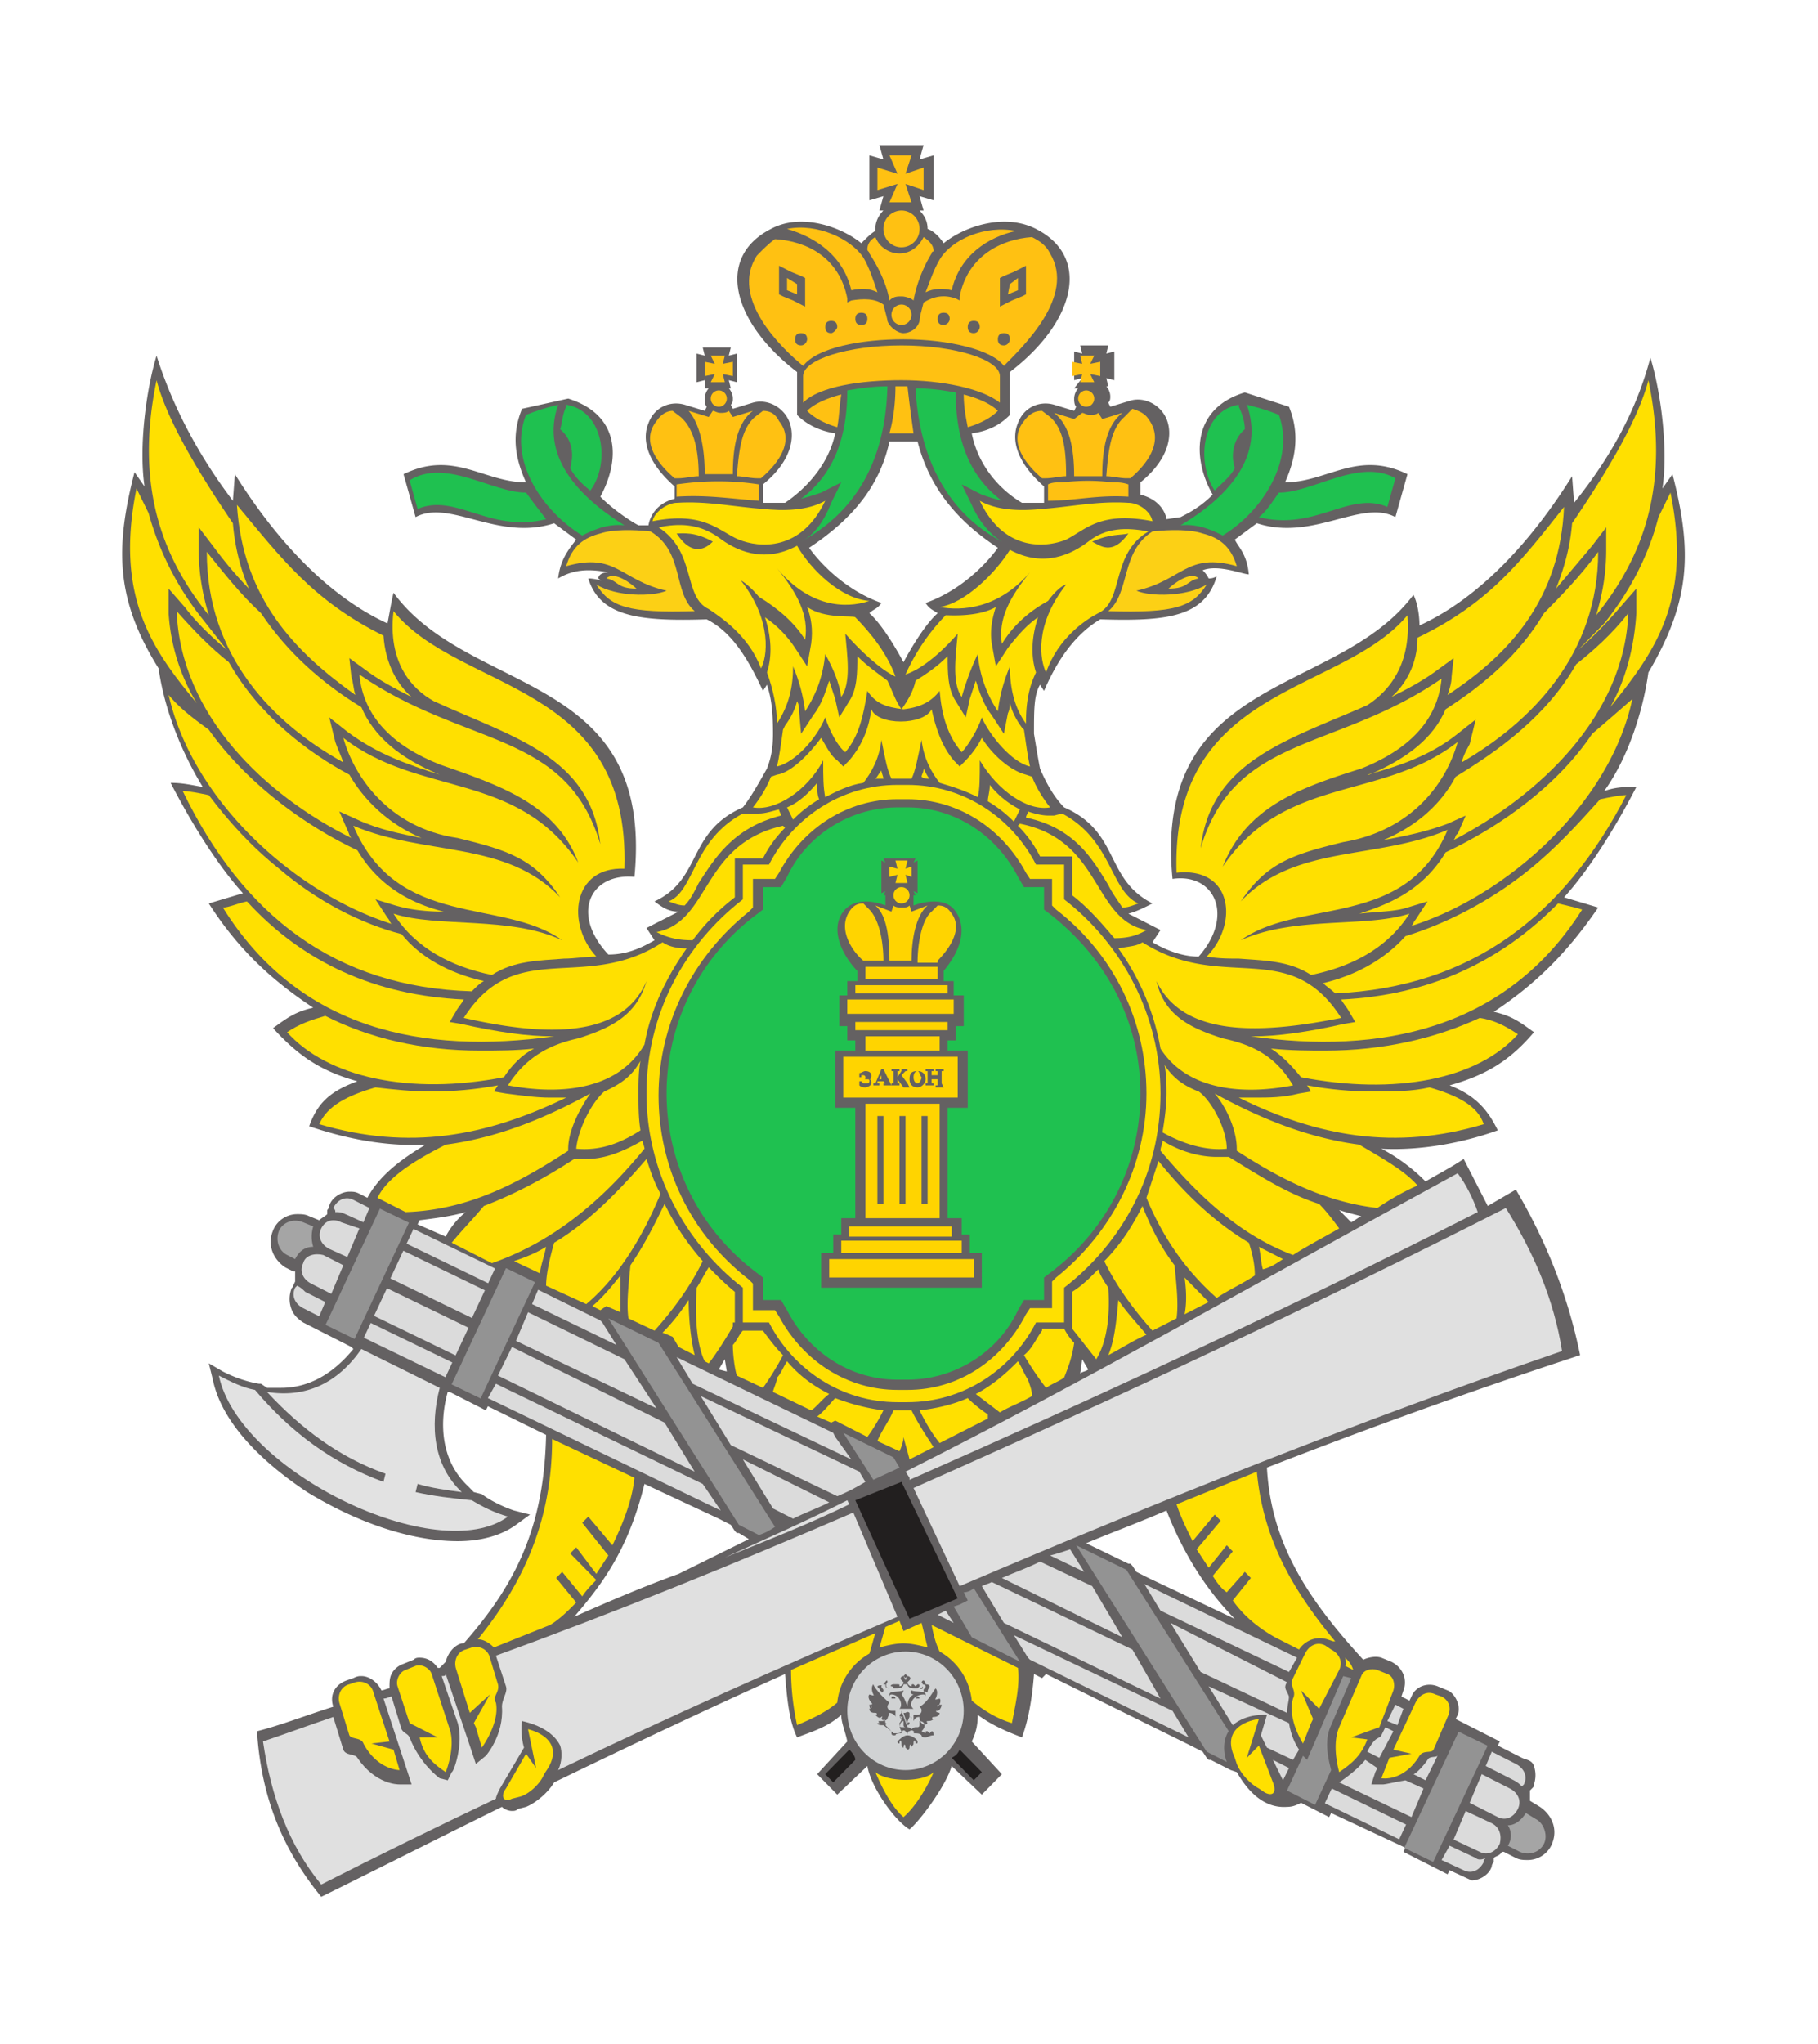
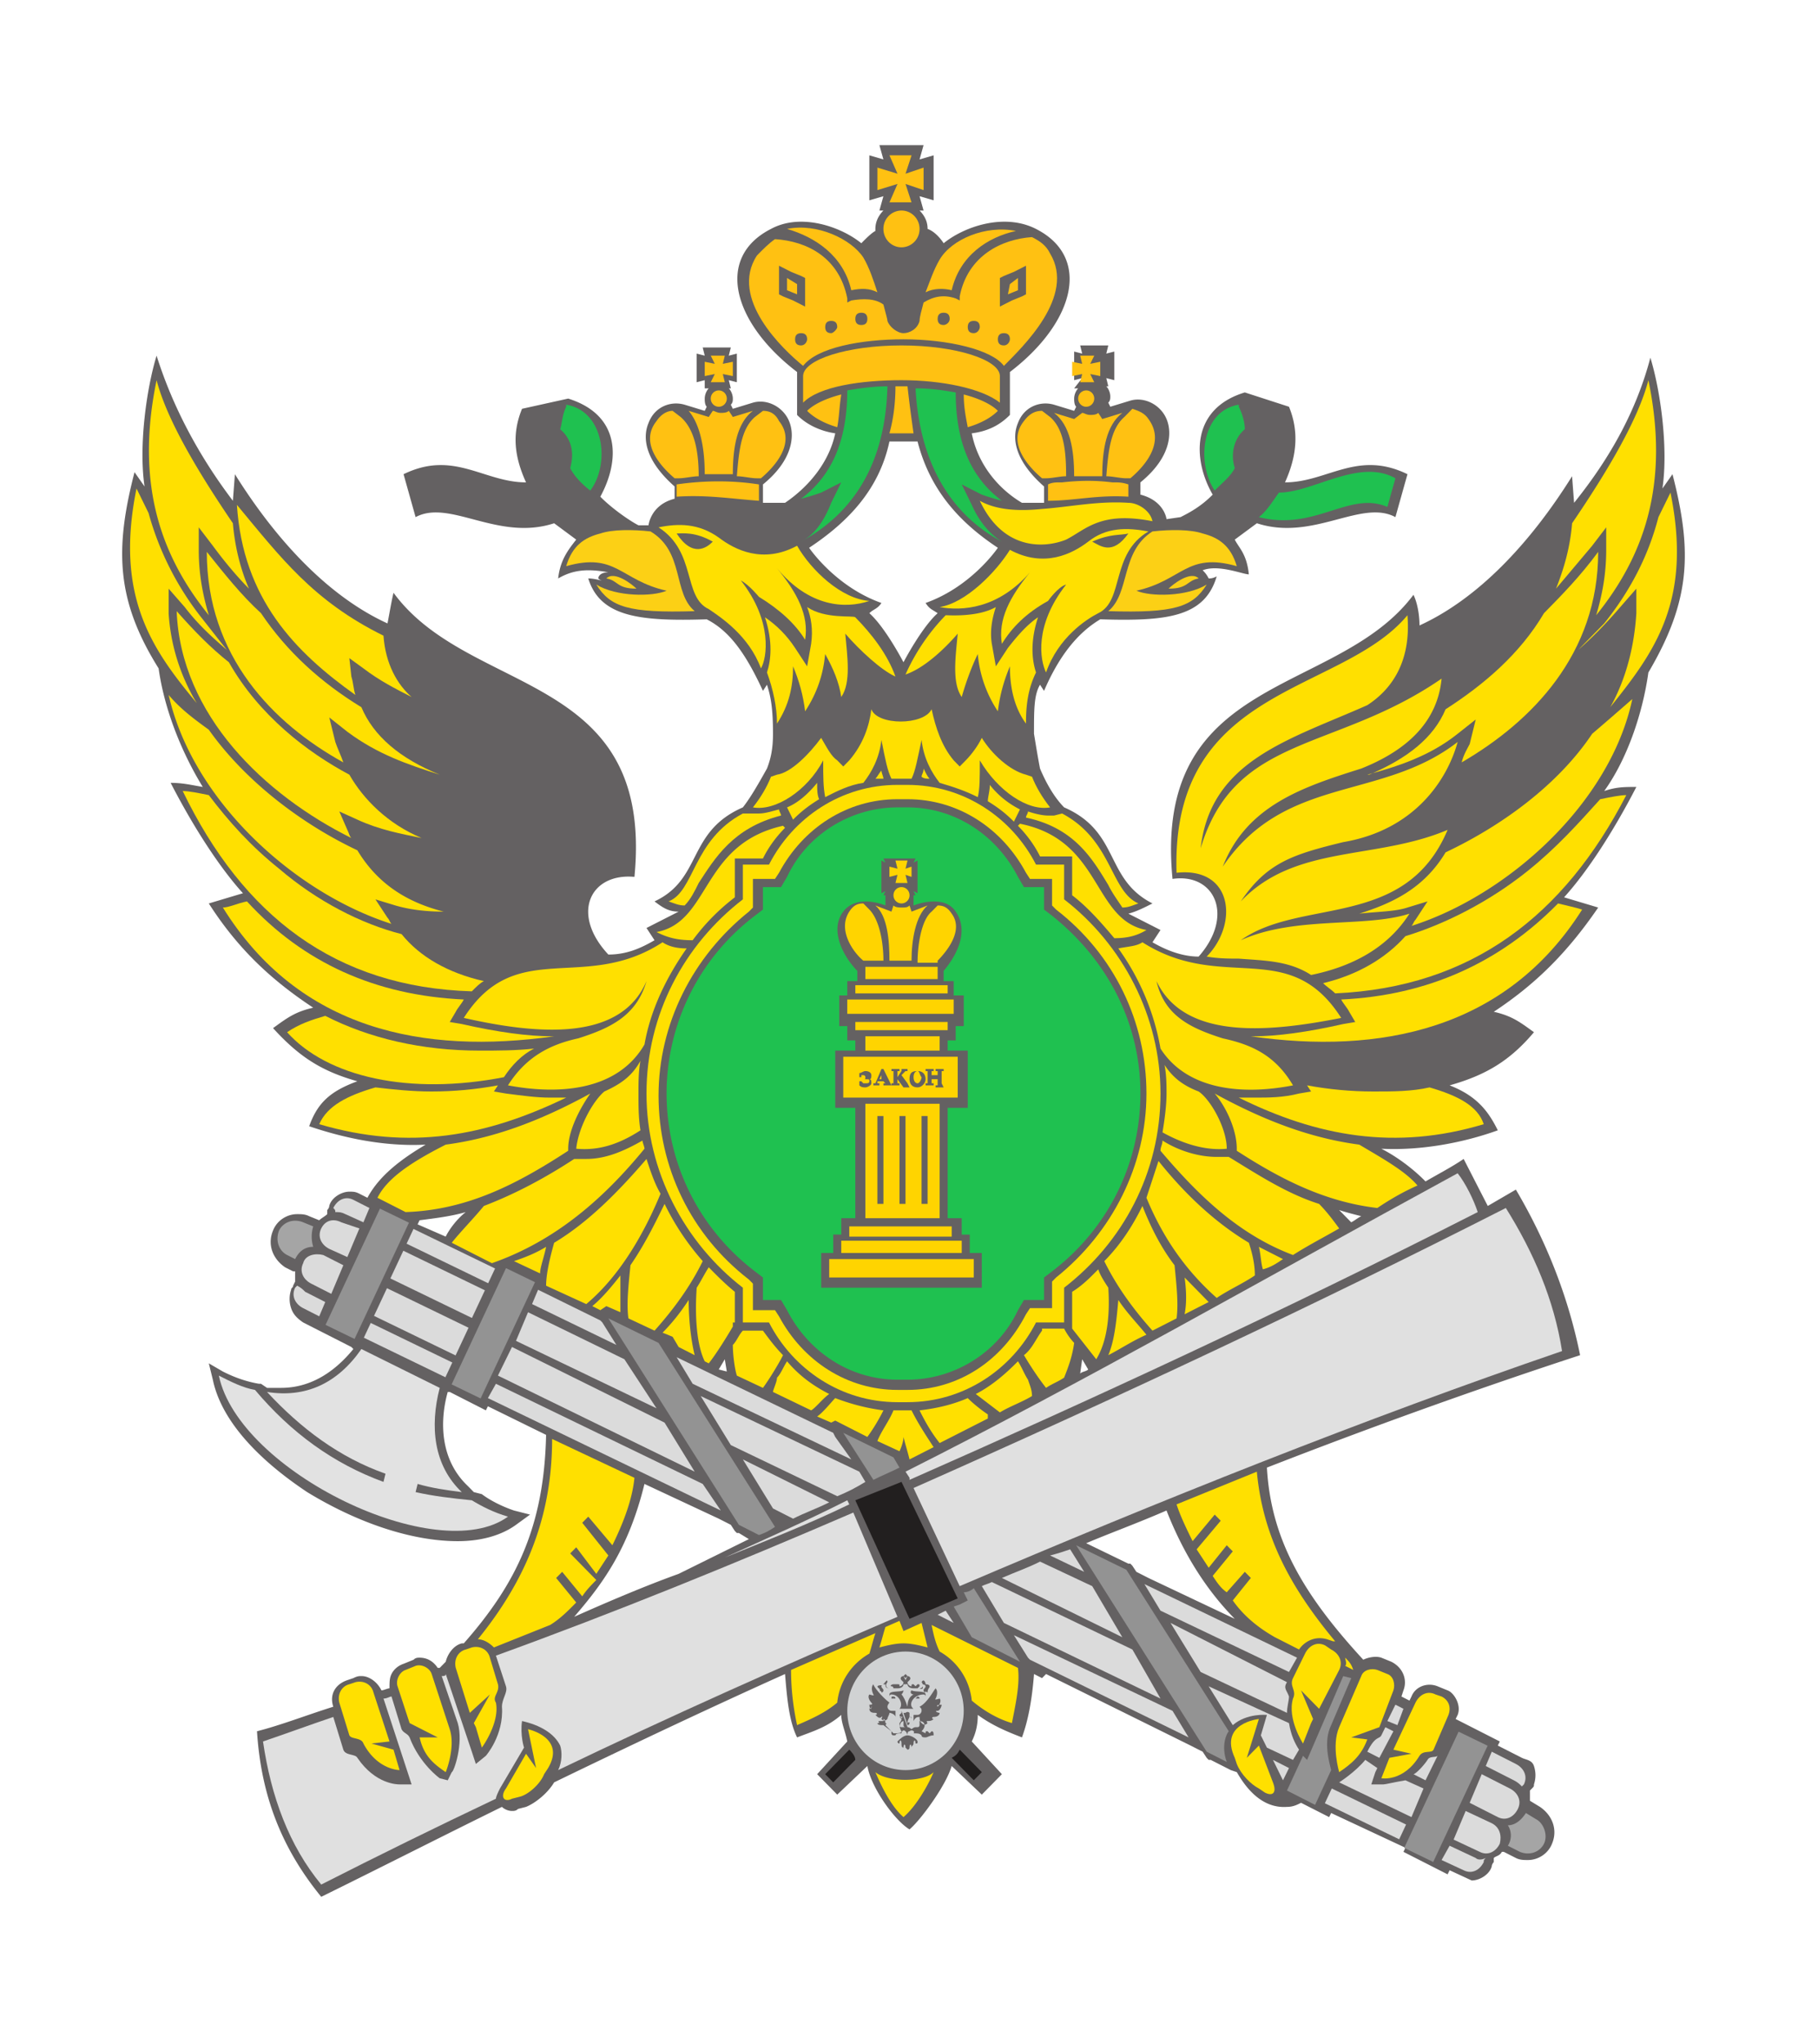
<svg xmlns="http://www.w3.org/2000/svg" width="89" height="100" fill="none">
  <path opacity=".7" d="M81.876 23.2l-.492.7c.295-2-.098-4.8-.59-6.4-.687 2.6-1.965 4.9-3.735 7.1l-.098-1.3c-2.064 3.3-4.62 6-7.47 7.3 0-.5-.098-1.1-.295-1.5-3.735 5-12.777 3.8-11.795 13.9 2.064-.3 3.047 1.8 1.278 3.8-.786 0-1.572-.3-2.26-.7l.393-.6-1.573-.8c.393-.1.786-.3 1.18-.5-2.36-1.2-1.573-3.5-4.325-4.7-.492-.5-.885-1.2-1.18-1.9-.098-.5-.197-1.1-.295-1.7 0-1.2 0-1.9.295-2.4l.197.3c.688-1.6 1.573-2.8 2.752-3.5 3.244.1 5.111-.1 5.7-2.1-.196.1-.294.1-.393.1-.098-.2-.196-.3-.294-.4.786-.3 1.966.2 2.26.2-.098-1-.49-1.3-.688-1.7l1.082-.8c2.752.9 5.11-1.2 6.782-.3l.59-2.1c-2.458-1.2-3.932.4-5.996.4.59-1.3.688-2.5.196-3.7l-2.162-.7c-2.654.8-2.556 3.3-1.573 5-.59.6-1.18.9-1.573 1.1l-.687.1s-.099-.9-1.278-1.2v-.6c1.474-1.2 1.572-2.4 1.278-3.1-.295-.7-1.082-1.1-1.77-.9l-.983.3-.098-.2c.098-.1.098-.2.098-.3 0-.2-.098-.4-.196-.5h.098l-.098-.4.393.1v-1.4l-.393.1.098-.4H52.88l.098.4-.393-.1v1.4l.393-.1-.393.5h.197c-.098.1-.197.3-.197.5 0 .1 0 .3.099.4l-.099.2-.983-.3c-.688-.2-1.474.1-1.77.9-.294.7-.196 1.8 1.279 3.1v.8H50.03c-1.18-.7-2.163-1.9-2.458-3.4.787-.1 1.376-.4 1.868-.9v-2.1c3.145-2.4 4.03-5.6 1.277-7-1.572-.8-3.538-.1-4.52.7-.197-.3-.492-.6-.787-.7 0-.3-.098-.6-.393-.9h.196l-.196-.7.688.2V7.6l-.688.2.196-.7h-2.162l.196.7-.688-.2v2.2l.688-.2-.196.7h.196c-.196.2-.393.5-.393.9v.1c-.196.1-.491.4-.688.6-.982-.8-2.949-1.5-4.423-.7-2.752 1.4-1.867 4.6 1.278 7v2.1c.491.5 1.18.8 1.868.9-.295 1.4-1.278 2.6-2.458 3.4h-1.08v-.9c1.473-1.2 1.572-2.4 1.277-3.1-.295-.7-1.081-1.1-1.77-.9l-.982.3-.099-.2c.099-.1.099-.2.099-.3 0-.2-.099-.4-.197-.5h.098l-.098-.4.393.1v-1.4l-.393.1.098-.4h-1.376l.099.4-.394-.1v1.4l.394-.1v.4h.196c-.098.1-.196.3-.196.5 0 .1 0 .3.098.4l-.098.2-.983-.3c-.688-.2-1.475.1-1.77.9-.294.7-.196 1.8 1.278 3.1v.6c-1.18.3-1.277 1.3-1.277 1.3h-.492c-.393-.2-1.278-.8-1.867-1.4.983-1.8.983-4-1.573-4.8l-2.26.5c-.492 1.2-.394 2.3.196 3.6-2.064 0-3.539-1.6-5.996-.4l.59 2.1c1.67-.9 4.03 1.2 6.782.3l1.081.8c-.393.5-.786 1-.884 1.9.688-.4 1.376-.5 2.457-.3-.393 0-.492.2-.492.3.099.1.197.1.197.1-.098 0-.393-.1-.688-.1.59 1.9 2.555 2.1 5.799 2 1.18.6 1.966 1.8 2.752 3.5l.197-.3c.196.6.295 1.2.295 2.4 0 .7-.099 1.2-.295 1.7-.393.7-.787 1.4-1.18 1.9-2.752 1.2-1.966 3.5-4.325 4.6.394.3.688.5 1.18.5l-1.573.8.393.6c-.688.4-1.376.7-2.26.7-1.868-2-.885-4 1.277-3.8.983-10.1-8.06-8.8-11.794-13.9-.099.4-.197 1-.295 1.5-2.85-1.3-5.406-4-7.47-7.3l-.099 1.3c-1.67-2.2-2.948-4.6-3.735-7.1-.491 1.6-.884 4.4-.59 6.4l-.49-.7c-.984 3.8-.885 6.3 1.179 9.6.295 2.1 1.18 4.2 2.162 5.8-.59-.1-.983-.2-1.573-.2 1.082 2.1 2.36 4.1 3.539 5.4l-1.671.5c1.474 2.3 3.145 3.8 5.111 5.1-.885.2-1.278.5-1.966 1 1.278 1.4 2.36 2.1 4.128 2.6-1.376.5-1.965 1.1-2.359 2.2 1.77.6 3.736 1 5.701.9-1.18.7-2.26 1.5-2.85 2.6l-.393-.2c-.197-.1-.295-.1-.492-.1-.393 0-.884.3-.983.7 0 .1-.098.2-.098.2v.2c-.098.1-.295.2-.393.3l-.492-.2c-.196-.1-.393-.1-.59-.1-.49 0-.982.3-1.179.8-.295.7 0 1.4.59 1.8l.393.2h.098v.5l-.098.2c0 .1-.098.1-.098.2a1.4 1.4 0 000 .9c.098.3.295.5.59.7l.786.4-.197-.1.394.2 1.376.7.098.1c-.983 1.2-2.163 1.9-3.539 1.9h-.688l-.295-.2h-.098c-.59-.1-1.18-.3-1.77-.6l-.687-.4.197.8c.393 1.9 2.064 3.8 4.62 5.5 2.456 1.5 5.11 2.4 7.37 2.4 1.18 0 2.163-.3 2.851-.8l.688-.5-.786-.2c-.59-.2-1.18-.5-1.573-.8l-.393-.1-.295-.3c-1.376-1.3-1.376-3.2-.982-4.6h.098l1.376.7.393.2.098-.2 2.85 1.4c-.098 4.5-1.474 7.3-4.03 10.2h-.098c-.393.1-.688.5-.786.9l-.295.3h-.098c-.197-.3-.491-.5-.885-.5-.098 0-.196 0-.294.1l-.492.2c-.295.1-.491.3-.59.5-.098.2-.098.4-.098.7-.098 0-.295.1-.393.1-.197-.4-.59-.7-.983-.7-.098 0-.197 0-.393.1l-.295.1c-.59.2-.885.7-.688 1.3-1.278.4-2.556.9-3.735 1.2.196 3.1 1.18 5.7 3.145 8.1 3.047-1.5 5.996-3 8.846-4.4.099.1.295.2.492.2.098 0 .196 0 .295-.1l.393-.1c.491-.2 1.081-.7 1.376-1.2 4.128-2 7.961-3.8 11.303-5.3.099 1.2.197 2.3.59 3.1.786-.3 1.474-.5 2.163-1.1 0 .4.196.8.294 1.3l-1.474 1.6.983 1 1.474-1.4c.197 1.1 1.376 2.7 2.064 3.1.492-.4 1.77-2.1 2.064-3.1l1.475 1.4.983-1-1.475-1.6c.197-.4.295-.8.295-1.3.688.5 1.376.8 2.163 1.1.294-.8.49-1.8.59-3.1l.392.2.197-.2 7.077 3.5.59.3.196.3.098.1h.099l.983.5.295.1c.295.5 1.08 1.8 2.457 1.7.295 0 .492-.1.688-.2l.983.5.393.2.098-.2 3.637 1.7-.098.2.393.2 1.376.7.393.2.099-.2 1.08.5c-.294 0-.098 0 0 0 .394 0 .885-.3.984-.7 0-.1.098-.2.098-.2v-.2c.098-.1.295-.1.393-.3h.098l.59.3c.197.1.393.1.59.1.491 0 .983-.3 1.18-.8.294-.7 0-1.4-.59-1.8l-.492-.3v-.5l.099-.1c.098-.1.098-.1.098-.2.098-.3.098-.6 0-.9-.098-.3-.393-.3-.59-.4l-1.18-.6.099-.2-.393-.2-1.376-.7-.394-.2.099-.2c.196-.5-.197-1.1-.492-1.2l-.491-.2c-.492-.2-1.082 0-1.278.5l-.098.2-.393-.2.098-.3c.196-.5 0-1.1-.59-1.4l-.491-.2c-.295-.1-.688 0-.885.1-2.949-3.2-4.522-5.9-4.718-9.4 4.62-1.8 9.83-3.7 15.333-5.5-.59-2.9-1.67-5.6-3.145-8.1l-1.376.8-1.18-2.3c-.59.4-1.179.7-1.867 1.1-.59-.6-1.376-1.2-2.162-1.6 1.965.1 4.03-.3 5.7-.9-.491-1-1.08-1.7-2.358-2.2 1.769-.5 2.948-1.2 4.128-2.6-.688-.5-1.082-.8-1.966-1 1.966-1.3 3.538-2.8 5.111-5.1l-1.67-.5c1.178-1.3 2.456-3.3 3.538-5.4-.59 0-.983 0-1.573.2 1.081-1.5 1.867-3.7 2.162-5.8 2.064-3.5 2.163-5.9 1.18-9.7zM53.273 67c-.098.1-.295.1-.393.2l.098-.7.295.5zm-9.73-45.4h1.376c.59 2.3 1.965 3.9 3.931 5.2 0 0-1.278 1.9-3.538 2.7.196.3.295.3.59.5-.787.7-1.672 2.4-1.672 2.4v.1-.1s-.884-1.7-1.67-2.4c.196-.2.393-.2.59-.5-2.261-.8-3.54-2.7-3.54-2.7 1.967-1.3 3.44-2.9 3.932-5.2zM35.58 67.1l-.393-.1.295-.5.098.6zm-15.039-7.4c.787-.1 1.573-.2 2.261-.4-.393.3-.786.8-.983 1.2l-1.376-.6.098-.2zm7.569 19.4c1.376-1.6 2.654-3.3 3.44-6.5l3.637 1.7.59.3.196.3.098.1h.099l.491.3-3.44 1.7c-1.671.6-3.539 1.4-5.111 2.1zm32.337.1l-4.226-2-.59-.3-.197-.3-.098-.1h-.098l-2.064-1c1.18-.5 2.556-1 3.932-1.6.786 2 1.867 3.8 3.341 5.3zm5.701-19.4l-.59-.6c.295.1.688.2 1.082.3-.197.1-.295.2-.492.3z" fill="#231F20" />
  <path d="M31.846 26c-.884-.1-1.867-.1-2.457.1-.786.2-1.376.6-1.671 1.6 2.457-.7 2.654.7 4.915 1.2-.689.3-2.458.3-3.44-.3.687 1.1 1.572 1.4 4.816 1.3-1.082-.9-.492-2.9-2.163-3.9z" fill="#FCD015" />
  <path d="M29.684 28.3c.59.1.491.5 1.474.5-.196-.2-1.081-.9-1.474-.5zM56.419 26c.885-.1 1.868-.1 2.457.1.786.2 1.376.6 1.671 1.6-2.457-.7-2.654.7-4.914 1.2.688.3 2.457.3 3.44-.3-.688 1.1-1.573 1.4-4.816 1.3 1.08-.9.59-2.9 2.162-3.9z" fill="#FCD015" />
  <path d="M58.68 28.3c-.59.1-.492.5-1.474.5.196-.2 1.08-.9 1.474-.5z" fill="#FCD015" />
  <path d="M44.133 72.5l2.752 5.7-2.36 1-2.653-5.8 2.26-.9zm-2.556 13.1l-1.18 1.2.393.4 1.081-1.1c0-.2-.196-.4-.294-.5zm5.406 0c-.098.2-.197.3-.393.4l1.081 1.1.393-.4-1.08-1.1z" fill="#221F1F" />
  <path d="M33.124 23.7v.6c1.474-.1 2.654.1 4.03.2v-.8c-1.278-.2-2.654-.2-4.03 0zm.196-3.3l-.393-.3c-.295 0-.59.2-.786.5-.885 1.1.295 2.3.885 2.8h.196c.295 0 .688-.1.983-.1 0-1.2-.197-2.3-.885-2.9zm4.03-.3l-.393.3c-.688.6-.786 1.7-.885 2.9.295 0 .688.1.983.1h.197c.59-.5 1.77-1.7.885-2.8-.197-.4-.492-.5-.787-.5zm-2.162-.2c.217 0 .393-.18.393-.4 0-.221-.176-.4-.393-.4a.397.397 0 00-.393.4c0 .22.176.4.393.4z" fill="#FFC112" />
  <path d="M34.5 23.2h1.376c0-1.3.196-2.5.983-3.1l-.983.3-.197-.3c-.098.1-.295.1-.393.1-.197 0-.295-.1-.393-.1l-.197.3-.983-.3c.59.7.787 1.9.787 3.1zm.295-4.5h.688l-.098-.4.491.1v-.7l-.491.1.098-.4h-.688l.197.4-.492-.1v.7l.492-.1-.197.4zm19.756 4.9h-.098c-.787-.1-1.573-.1-2.457 0h-.099c-.196 0-.393 0-.59.1v.8c1.278 0 2.458-.3 3.932-.2v-.6c-.295-.1-.491-.1-.688-.1zm1.671-3.1c-.197-.3-.492-.4-.786-.5l-.393.4c-.688.6-.787 1.7-.885 2.9.295 0 .688.1.983.1h.196c.59-.5 1.77-1.7.885-2.9zm-4.816-.1l-.393-.3c-.295 0-.59.1-.885.5-.885 1.1.295 2.3.885 2.8h.196c.295 0 .688-.1.983-.1 0-1.2-.098-2.3-.786-2.9zm1.769-.5c.217 0 .393-.18.393-.4 0-.221-.176-.4-.393-.4a.396.396 0 00-.393.4c0 .22.176.4.393.4z" fill="#FFC112" />
  <path d="M52.585 20.5l-.983-.3c.787.6.983 1.8.983 3.1h1.376c0-1.3.197-2.5.983-3.1l-.983.3-.196-.3c-.099.1-.295.1-.394.1-.196 0-.294-.1-.393-.1l-.393.3zm.295-1.8h.688l-.196-.4.491.1v-.7l-.491.1.197-.4h-.689l.098.4-.49-.1v.7l.49-.1-.098.4zm-14.35-5.1v.6l.491.2v-.5l-.491-.3zm5.602 3.3c-2.654 0-4.816.7-4.816 1.5v1.3c.786-.8 2.85-1.1 4.816-1.1 1.966 0 3.932.4 4.817 1.1v-1.3c0-.8-2.163-1.5-4.817-1.5zm2.458-2.7c.393-1.7 1.769-2.6 3.145-2.9-1.474-.3-3.145.4-3.735 1.4-.295.5-.491 1.1-.688 1.6.393-.2.885-.2 1.278-.1zm-4.915 0c.492-.1.885-.1 1.278.1-.197-.6-.393-1.2-.688-1.7-.59-.9-2.26-1.7-3.735-1.4 1.376.4 2.752 1.3 3.145 3z" fill="#FFC112" />
  <path d="M39.513 20.1c.295.3.786.6 1.474.8.098-.5.098-1 .197-1.6-.787.2-1.376.5-1.671.8zm4.914-1.2h-.59c0 .8-.098 1.6-.295 2.3h1.18c-.098-.7-.197-1.4-.295-2.3zm2.753.4c0 .6.098 1.1.196 1.6.688-.2 1.18-.5 1.474-.8-.295-.3-.885-.6-1.67-.8zm-3.048-7.2a.892.892 0 00.885-.9c0-.496-.396-.9-.885-.9a.892.892 0 00-.884.9c0 .498.396.9.884.9zm-.589-2.2h1.08L44.33 9l.884.3V8.2l-.884.3.295-.9h-1.081l.393.9-.983-.3v1.1l.983-.3-.393.9zm5.799 4.5l.491-.2v-.6l-.393.3-.098.5z" fill="#FFC112" />
  <path d="M51.406 12.4c-.197-.4-.491-.6-.885-.8-1.474.1-3.145.9-3.538 2.9v.2l-.197-.1c-.59-.2-1.08-.1-1.572.2-.099.4-.197.7-.197.9-.098.4-.492.6-.786.6-.295 0-.688-.3-.787-.6 0-.1-.098-.4-.196-.8-.393-.3-.983-.3-1.573-.2l-.196.1v-.2c-.393-2-1.966-2.8-3.539-2.9-.295.2-.59.5-.884.8-1.376 2.1 1.277 4.6 2.26 5.4.688-.9 2.85-1.3 4.915-1.3 2.162 0 4.325.5 4.914 1.3.885-.9 3.539-3.4 2.26-5.5zm-13.073 2.1l-.196-.1V13l.59.3.49.2.198.1V15l-.59-.3-.492-.2zm.885 2.4c-.197 0-.295-.1-.295-.3 0-.2.098-.3.295-.3.197 0 .295.1.295.3 0 .1-.098.3-.295.3zm1.474-.6c-.196 0-.294-.1-.294-.3 0-.2.098-.3.294-.3.197 0 .295.1.295.3 0 .1-.197.3-.294.3zm1.475-.4c-.197 0-.295-.1-.295-.3 0-.2.098-.3.295-.3.196 0 .295.1.295.3 0 .2-.099.3-.295.3zm4.03 0c-.197 0-.295-.1-.295-.3 0-.2.098-.3.295-.3.196 0 .295.1.295.3 0 .2-.197.3-.295.3zm1.474.4c-.197 0-.295-.1-.295-.3 0-.2.098-.3.295-.3.197 0 .295.1.295.3 0 .1-.099.3-.295.3zm1.474.6c-.196 0-.295-.1-.295-.3 0-.2.099-.3.295-.3.197 0 .295.1.295.3 0 .1-.098.3-.294.3zM48.95 15v-1.4l.197-.1.49-.2.59-.3v1.4l-.196.1-.491.2-.59.3z" fill="#FFC112" />
-   <path d="M44.132 15.9a.496.496 0 00.492-.5c0-.276-.22-.5-.492-.5a.496.496 0 00-.491.5c0 .277.22.5.491.5zm-.589-1.2c.196-.2.393-.2.59-.2.196 0 .491.1.59.2.098-.6.392-1.5.884-2.3 0 0 0-.1.098-.1 0-.3-.196-.5-.491-.7-.197.4-.59.8-1.18.8-.491 0-.983-.3-1.18-.8-.196.1-.392.3-.392.6 0 .1.098.1.098.2.59.9.884 1.7.983 2.3z" fill="#FFC112" />
  <path d="M71.36 57.4C61.628 62.7 53.076 67.6 44.33 72l.196.3v.1c8.846-3.9 18.184-8.2 27.816-13.1-.197-.6-.59-1.4-.983-1.9zM41.577 73.6l-.098-.2c-1.966 1-4.03 1.9-5.996 2.8 1.966-.8 4.03-1.6 6.094-2.6zm32.141-14.5c-9.24 4.7-19.068 9.3-28.996 13.7l2.26 4.8c9.83-4.2 19.855-8.2 29.488-11.5-.393-2.5-1.376-4.8-2.752-7zM24.278 81l.491 1.5c.099.3-.196.6-.196 1 .098 1.4-.787 2.4-.787 2.4l-.491.4-.197-.6-1.277-3.8c0 .1-.099.1-.197.1l.786 2.3c.295 1-.196 2.4-.294 2.4l-.197.4-.393-.1s-.983-.7-1.475-2c-.098-.2-.294-.2-.393-.4l-.491-1.6c-.099 0-.197.1-.393.1l1.18 3.6.196.6h-.59c-.098 0-1.18 0-2.064-1.3-.098-.2-.59-.1-.688-.4l-.492-1.6c-1.18.4-2.26.8-3.44 1.2.393 2.7 1.278 5.1 2.85 7 2.753-1.4 5.603-2.8 8.552-4.2 0-.1.098-.3.197-.5l1.179-2s-.197-.6-.098-1.3c.884.2 1.572.6 1.867 1.2.099.3.099.8-.098 1.2 5.406-2.6 11.009-5.1 16.61-7.5l-2.16-5.1c-5.8 2.5-11.697 4.9-17.496 7z" fill="#E0E0E0" />
  <path d="M23.098 73.4s-.098 0 0 0c-.983-.1-1.867-.2-2.752-.4l.098-.4c.688.2 1.377.3 2.163.4-1.376-1.3-1.573-3.2-1.081-5.1L17.692 66c-1.18 1.7-2.752 2.4-4.62 2.1 1.671 1.8 3.54 3.2 5.8 4l-.099.4c-2.457-.9-4.52-2.4-6.29-4.5-.59-.1-1.18-.4-1.77-.7.984 4.7 10.714 9.4 14.155 6.9-.689-.2-1.278-.5-1.77-.8z" fill="#E2E2E2" />
  <path d="M15.334 60l-.492-.2c-.491-.2-.983 0-1.18.4-.196.5 0 1 .394 1.2l.393.2c.197-.4.491-.6.885-.6a1.72 1.72 0 010-1zm59.858 29l-.491-.3c-.197.3-.492.6-.885.6.197.3.197.7 0 1l.59.3c.491.2.983 0 1.18-.4.196-.4 0-1-.394-1.2z" fill="#A5A5A5" />
  <path d="M71.406 84.72l-2.663 5.687 1.42.688 2.663-5.687-1.42-.688zM24.772 62.042l-2.663 5.688 1.42.688 2.662-5.688-1.42-.688zM18.6 59.13l-2.663 5.688 1.42.689 2.663-5.688-1.42-.688zm11.182 5.37l6.389 10.1.983.5c.295-.1.491-.2.786-.4l-5.7-9-2.458-1.2zm11.5 5.6l1.475 2.3c.393-.2.884-.4 1.277-.6l-.295-.5-2.457-1.2zm5.898 7.8l.196.4-.393.2-.295.1.885 1.5 2.359 1.2-2.261-3.6c-.098.1-.295.2-.492.2zm5.504-2.3l6.389 10.1.982.5c-.294-.8 0-1.4.099-1.5l-5.013-7.9-2.457-1.2zm13.466 6.501l-.393-.1-1.77 4.1-.197-.2-.786 1.7 1.376.7.787-1.7c-.099-.4-.394-1.4 0-2.2l.983-2.3z" fill="#939393" />
  <path d="M24.278 67.7l-.393.7 11.401 5.5-.884-1.3-10.124-4.9zm8.256 1.9l-7.47-3.7-.688 1.4 9.632 4.7-1.474-2.4zm-1.966-3.1l-4.718-2.3-.59 1.4 6.88 3.3-1.572-2.4zm-1.081-1.8l-.098-.1-3.047-1.5-.295.7 4.128 2-.688-1.1zm-14.94-1.8l-.099.1c-.196.4 0 .8.394 1l.786.4.295-.7-.983-.5c-.098-.1-.197-.2-.393-.3zm3.603 1.824l-.338.722 3.993 1.935.338-.722-3.993-1.935zM14.842 61.8c-.197.4 0 .8.393 1l.983.5.59-1.4-.983-.5c-.393-.1-.885 0-.983.4zm4.102 1.223l-.634 1.355 3.993 1.935.634-1.355-3.994-1.935zM15.726 60.1c-.196.4 0 .8.393 1l.885.4.59-1.4-.885-.3c-.393-.2-.786-.1-.983.3zm4.019 1.091l-.634 1.355 3.993 1.935.634-1.355-3.993-1.935zM16.414 59.3c.197 0 .295 0 .492.1l.885.4.294-.7-.786-.4c-.393-.2-.786 0-.983.4.098.1.098.1.098.2zm3.829.824l-.338.722 3.993 1.935.338-.722-3.993-1.935zM49.636 80l.689 1.1.098.1 7.765 3.8-.787-1.3-7.765-3.7zm15.561 7.5l-.339.722 3.639 1.763.338-.722-3.638-1.763zM41.675 71.4l-.786-1.1-.099-.2-7.666-3.7.786 1.3 7.765 3.7zM74.21 86.3l-1.18-.6-.295.7 1.376.7c.197.1.295.2.393.3l.098-.1c.197-.4 0-.8-.393-1zm-1.967 4.6l-1.277-.6-.393.7 1.08.5c.394.2.787 0 .983-.4 0-.1 0-.1.099-.2-.197.1-.393.1-.492 0zm.787-1.7l-1.278-.6-.59 1.4 1.278.6c.393.2.787 0 .983-.4.098-.4 0-.8-.393-1zm.884-1.7l-1.376-.7-.59 1.4 1.377.7c.393.2.786 0 .982-.4.197-.4 0-.8-.393-1zM37.842 73.8l.983.5c.59-.3 1.18-.5 1.769-.8l-4.227-2.1 1.475 2.4zm-3.539-5.5l1.475 2.4 5.21 2.5c.49-.2.884-.4 1.375-.7l-.295-.5-7.765-3.7zM45.902 79l.786.4-.393-.6-.393.2zm6.487-3.2c-.295.1-.59.2-.983.3l1.67.8-.687-1.1zm1.081 1.8l-2.555-1.2c-.59.3-1.18.5-1.868.8l5.897 2.9-1.474-2.5zm1.966 3.1l-6.88-3.3c-.197.1-.295.1-.492.2l1.081 1.8 7.667 3.7-1.376-2.4zm7.666 1.1l.394-.7-7.47-3.6.786 1.3 6.29 3zm-.098.5l-5.7-2.9 1.474 2.4 4.226 2c0-.3.098-.6.098-.8-.098-.3-.294-.4-.098-.7zm-3.834.201l1.18 1.9c.689-.6 1.671-.5 1.671-.5l-.295 1 .295.6 1.278.6.295-.5c-.197-.3-.393-.7-.492-1.3l-3.931-1.8zm3.638 4.599l.295-.6-.787-.4.492 1zm5.897-3.5l-.393-.2-.393.8.491.2.295-.8zm-.492 1.101l-.393-.2-.196.4c-.099.2-.295 0-.688.8l.59.3.688-1.3zm1.573 2.399l.59-1.2c-.098.1-.393 0-.491.2-.197.3-.59.7-.689.7l.59.3zm-2.064.2h-.59l.197-.6.098-.2-.59-.4c-.49.6-1.277 1.1-1.277 1.1l3.538 1.7.59-1.4-.885-.4c-.59.1-.983.2-1.08.2z" fill="#DBDBDB" />
  <path d="M44.329 80.8c-1.573 0-2.85 1.3-2.85 2.9 0 1.6 1.277 2.9 2.85 2.9 1.573 0 2.85-1.3 2.85-2.9 0-1.6-1.277-2.9-2.85-2.9zm.688 1.8c.197 0 .197-.2.098-.3.099-.2.197 0 .197.1 0 0 .197 0 .197.1s-.099.1-.099.3c0 0-.196-.1-.098 0 0 0-.098 0-.098-.1s.098-.1.098-.2-.197-.1-.197-.1c.099.1.099.3-.098.2 0 .1 0 0 0 0zm-.295 1h-.688c.197-.2 0-.7-.393-.7-.098 0-.098.1-.098.1v-.1c0-.2.491-.1.688-.2 0 .1-.099.2-.099.2.099.1.197.3.295.6 0-.3.098-.5.295-.6-.098 0-.197-.1-.098-.2.196.1.688 0 .688.2v.1s0-.1-.098-.1c-.492 0-.787.5-.492.7zm.295-.5h-.197l.099-.1s.098 0 .098.1zm-.59 1.2s.098-.1.098 0-.098.1-.098.1l-.196-.6h.098s.098-.1.196 0v.1-.1.2c.099 0 .099 0 .099.1 0-.1-.099-.1-.099-.1-.098.2-.098.2-.098.3zm-.295-.2s0 .1 0 0c0 0-.098 0 0 0l-.098-.1s.098 0 .098.1c0-.1.099-.1.099-.1-.099 0-.197 0-.197-.1l.098-.1v-.1l.295.8h-.295s-.098 0-.098-.1v-.1s.098-.1.098-.2zm-.294-1h-.197c0-.1 0-.1.098-.1 0 0 .099 0 .099.1zm.982-.9v.2-.2zm-.491-.3l.098.1-.098.1-.098-.1.098-.1zm-.59.3v.2-.2zm0 .2h.197c.098 0 .098 0 .098.1.098 0 .197-.1.197-.2l-.099-.1c-.098-.1 0-.2.099-.2l.098.2.098-.2c.098 0 .197.1.098.2l-.098.1c0 .1.098.2.197.2 0-.1 0-.1.098-.1l.098.1.099-.1c.098 0 .098 0 .098.1l-.098.1h-.197c-.197 0-.295-.1-.295-.2h-.196c0 .1-.099.2-.295.2h-.197s0-.1-.098-.1 0-.1.098-.1zm-.491 0c.098-.1.196-.3.196-.1-.098.1-.098.3.099.3-.197 0-.197-.1-.197-.2 0 0-.196 0-.196.1s.098.1.098.2c0 0 0 .1-.098.1 0-.1-.099-.1-.099 0 .099-.2-.098-.2-.098-.3.098-.1.295 0 .295-.1zm-.688 1c.098 0 .196 0 .098-.1s-.196-.3-.098-.4c0 0 .295.1.196 0-.098-.2-.098-.4 0-.5 0 .1.394.6.787.9 0 0-.099.1-.099.2s.099.2.197.2h.197v.3c0-.1-.197-.2-.295-.2 0 .1-.099.2-.099.3-.098.1-.196.1-.294 0 0 0 .098-.2 0-.1-.099.1-.197 0-.295-.1.098 0 .098-.1 0-.1-.099 0-.295 0-.295-.2 0 0 .196-.1.098-.1 0 .2-.098.1-.098-.1zm2.752 1.6c-.098 0-.197 0-.197-.1-.098-.1-.196-.1-.393-.1.098-.1-.098-.2-.197-.1-.098 0-.098.1-.098.2.197 0 .492.2.492.3 0 .1 0 .1-.099.1 0-.2-.098-.2-.098 0 0 .1-.098.1-.098.2 0-.2-.099-.2-.099 0 0 .1-.098.1-.098.1l-.098-.1c0-.2-.098-.2-.098 0-.099 0-.099-.1-.099-.2 0-.2-.098-.2-.098 0-.098 0-.098-.1-.098-.1.098-.1.295-.3.491-.3 0-.1-.098-.2-.098-.2-.098-.1-.197 0-.197.1-.098 0-.294 0-.294.1l.098.1-.098-.1h-.099c-.098 0-.098-.1-.098-.1v-.1l-.393-.3h-.098s-.197 0-.197-.1h.098s-.098-.1 0-.1h.197v-.1c.098 0 .098.2.098.2s.098 0 0 .1l.393.4h.099c.098 0 .294 0 .294-.1-.196-.3 0-.5.099-.5v.2c0 .1.098.1.098.1h.098c.098 0 .197.1.197.1s.098-.1.196-.1h.099c.098 0 .098-.1.098-.1v-.2c.197 0 .393.2.098.5l.197.1c0-.1 0-.1.098-.1l.099.1.098-.1c.098 0 .098.1.098.2-.197 0-.295.1-.393.1zm-.098-.5h.196-.196zm.884-1.1c0 .1-.098.3-.196.3-.197 0 0 .1.098.1 0 .1-.098.2-.295.2-.098 0-.098.1 0 .1-.098.1-.197.1-.295.1-.098 0 0 .1 0 .1-.098.1-.196.1-.295 0-.098-.1-.098-.2-.098-.3-.098 0-.197 0-.295.2v-.3h.197c.098 0 .196-.1.196-.2s0-.1-.098-.2c.393-.2.688-.8.786-.9.099.1.099.3 0 .5-.098.1.197 0 .197 0 .098.1 0 .3-.098.4-.099-.1.098-.1.196-.1z" fill="#D0D2D3" />
-   <path d="M27.325 19.8c-.787.2-1.081.3-1.573.5-.885 2.2.786 4.7 2.752 5.9.393-.2 1.18-.6 2.064-.5-2.26-1.4-4.128-3.4-3.243-5.9zm33.714 0c.786.2 1.08.3 1.572.5.787 2.2-.786 4.7-2.752 5.9-.393-.2-1.18-.6-2.064-.5 2.359-1.4 4.128-3.4 3.244-5.9zm-35.287 4.3c-1.67 0-3.931-1.7-5.7-.6l.392 1.4c1.868-.8 3.539 1.2 6.291.5-.393-.5-.688-.9-.983-1.3z" fill="#1FC150" />
  <path d="M27.914 22.9c.197.4.59.8.983 1.1.983-1.3.688-3.9-1.18-4.2v.1c-.196.4-.196.8-.294 1.1.59.5.688 1.2.491 1.9zm34.697 1.2c-.295.4-.59.9-.983 1.2 2.752.7 4.423-1.3 6.29-.5l.394-1.4c-1.77-1-4.03.7-5.7.7zm-2.162-1.2c-.197-.6-.099-1.4.491-1.9 0-.3-.098-.7-.295-1.1v-.1c-1.867.3-2.064 2.9-1.18 4.2.394-.4.787-.7.983-1.1zm-21.231 3.6c2.555-1.4 4.128-3.8 4.226-7.6-.688 0-1.376.1-1.966.2 0 2.5-.786 4.2-2.26 5.3.393-.1.688-.2.983-.3l.983-.5-.492 1c-.393 1-.884 1.6-1.474 1.9zm9.829 0c-.492-.3-1.081-.9-1.474-1.8l-.492-1 .983.5c.295.1.59.2.983.3-1.474-1.1-2.26-2.8-2.26-5.3-.59-.1-1.18-.2-1.967-.2.197 3.7 1.77 6.2 4.227 7.5zm2.457 18.3l-.393-.3v-1.1h-.983l-.294-.5c-1.082-2.1-3.146-3.4-5.407-3.4h-.491c-2.26 0-4.423 1.3-5.406 3.4l-.295.5h-.885v1.1l-.393.3a10.91 10.91 0 00-4.324 8.7c0 3.4 1.572 6.6 4.324 8.7l.393.3v1.1h.885l.295.5c1.081 2.1 3.145 3.4 5.406 3.4h.491c2.261 0 4.423-1.3 5.407-3.4l.294-.5h.983v-1.1l.393-.3c2.753-2.1 4.325-5.3 4.325-8.7 0-3.4-1.572-6.5-4.325-8.7zM48.064 63h-7.863v-1.7h.59v-.9h.393v-.8h.688v-5.4h-.983v-2.8h.983v-.5h-.393v-.7h-.393v-1.5h.393V48h.491v-.5c-.688-.7-1.376-2-.688-2.9.688-.9 2.064-.3 2.064-.3v-.5h-.098l.098-.2-.196.1v-1.6l.196.1-.098-.2h1.573l-.099.2.197-.1v1.6l-.197-.1.099.2h-.099v.5s1.475-.6 2.064.3c.688 1 0 2.2-.59 2.9v.5h.492v.7h.492v1.5h-.394v.7h-.393v.5h.983v2.8h-.983v5.4h.688v.8h.393v.9h.59V63z" fill="#1FC150" />
  <path d="M42.265 47h.983c0-.9-.197-2-.688-2.5l-.295-.3c-.295 0-.492.1-.688.4-.59.9.196 2 .688 2.4zm4.128 1.2h-4.52v.4h4.52v-.4zm.295.7h-5.21v.7h5.21v-.7zM46 50.7h-3.636v.7H46v-.7zm-.098-3.4h-3.538v.6h3.538v-.6zm0-.3c.491-.5 1.278-1.5.688-2.3-.197-.3-.393-.4-.688-.4l-.295.3c-.492.4-.688 1.6-.688 2.5h.983V47zm-2.065-3.8h.59l-.098-.4.295.1v-.5l-.295.1.098-.4h-.59l.099.4-.394-.1v.5l.394-.1-.099.4zm.296 1a.397.397 0 00.393-.4c0-.22-.176-.4-.393-.4a.397.397 0 00-.393.4c0 .221.175.4.393.4z" fill="#FFD400" />
  <path d="M43.543 47h1.081c0-1 .197-2.2.786-2.7l-.786.3-.098-.3c-.099.1-.197.1-.394.1-.098 0-.294 0-.393-.1l-.098.3-.786-.3c.59.5.688 1.7.688 2.7zm2.85 3h-4.52v.4h4.52V50zm.197 10h-5.013v.5h5.013V60zm.491.7h-5.897v.6h5.897v-.6zm.589.9h-7.076v.9h7.077v-.9zM46 59.7V54h-3.636v5.6H46v.1zm-.885-5.1h.295v4.3h-.295v-4.3zm-1.08 0h.294v4.3h-.295v-4.3zm-1.082 0h.295v4.3h-.295v-4.3zm.098-1.8h.099v-.2l-.099.2z" fill="#FFD400" />
  <path d="M41.282 51.7v2h5.603v-2h-5.603zm1.081 1.5c-.098 0-.196 0-.294-.1v-.2h.098l.098.1h.098c.099 0 .197 0 .197-.1s0-.1-.197-.1h-.098c.098 0 .098 0 .098-.1s-.098-.1-.098-.1h-.098v.1h-.099v-.2c.099 0 .197-.1.295-.1.197 0 .295.1.295.2s0 .2-.098.2c.098 0 .098.1.098.2s-.196.2-.295.2zm1.278-.1h-.393V53h.098l-.098-.1h-.295v.1h.098v.1h-.294V53h.098l.295-.7h.098l.393.8zm.885.1h-.295l-.295-.4v.2h.098v.1h-.393V53h.098v-.6h-.098v-.1h.393v.1h-.098v.3l.196-.3v-.1h.295v.1h-.098l-.197.2.295.4.099.2c0-.1 0-.1 0 0zm.393 0c-.295 0-.393-.2-.393-.4 0-.3.098-.4.393-.4.295 0 .393.2.393.4s-.197.4-.393.4zm1.278 0h-.394v-.1h.099v-.3h-.295v.2h.098v.1h-.393V53h.098v-.6h-.098v-.1h.393v.1h-.098v.2h.295v-.2h-.099v-.1h.394v.1h-.099v.6l.099.2c0-.1 0-.1 0 0z" fill="#FFD400" />
  <path d="M44.919 52.4c-.099 0-.197.1-.197.3 0 .2.098.3.197.3.098 0 .196-.2.196-.3-.098-.1-.098-.3-.196-.3z" fill="#FFD400" />
  <path d="M66.248 81.7c.098 0 .098 0 0 0-.099-.3-.197-.4-.394-.6 0 .1.099.3 0 .4l.394.2zm-27.522 0c0 .9.099 1.8.295 2.7.688-.3 1.377-.6 1.966-1.1.099-1 .688-1.9 1.573-2.4.098-.3.196-.7.295-1l-4.129 1.8zm5.308-2.4l-.688.3c-.098.3-.196.7-.295 1 .393-.1.786-.2 1.18-.2.393 0 .786.1 1.18.2l-.296-1.2-.884.4-.197-.5zM46 80.8a3.12 3.12 0 011.573 2.4c.59.5 1.277.9 1.965 1.1.197-1 .394-1.9.296-2.7l-4.227-2.1c.098.5.197.9.393 1.3zm-3.145 5.9c.295.7.786 1.7 1.376 2.2.59-.5 1.18-1.5 1.474-2.2-.491.5-2.26.5-2.85 0zM25.85 84.6l.393 1.9-.49-.7-.984 1.7c-.295.4-.098.7.295.5l.393-.1c.393-.1.983-.6 1.18-1.1l.196-.3c.885-1.5-.983-1.9-.983-1.9zm-7.666.7l.884-.1-.786-2.4c-.098-.4-.491-.6-.884-.5l-.295.1c-.394.1-.59.5-.492.9l.492 1.6c.098.2.59.1.688.4.688 1.3 1.769 1.3 1.769 1.3l-.295-1-1.081-.3zm6.192-2.9l-.393-1.3c-.099-.4-.492-.6-.885-.5l-.295.1c-.393.1-.59.5-.491.9L23 83.8l.983-.9-.787 1.4.099.2.294 1s.885-1.2.689-2.2c-.197-.3.196-.5.098-.9zm-3.243-.5c-.099-.3-.492-.5-.787-.4l-.491.2c-.295.1-.492.5-.393.8l.59 1.8 1.375.7h-.884c.196.9.688 1.3 1.278 1.7 0 0 .491-1.2.196-2.1l-.884-2.7zm41.281-1.8l1.18.6c.196-.3.688-.7 1.376-.5l.295.1h.098c-2.162-2.6-3.539-5.1-3.834-8.3l-3.931 1.6c.196.6.491 1.2.786 1.8l1.082-1.3.294.3-1.179 1.4.59.9.884-1.1.295.3-.983 1.2c.197.3.393.6.688.8l.885-1 .295.3-.885 1.1c.492.7 1.18 1.3 2.064 1.8zm-39.021.1c.295 0 .59.2.786.4l2.753-1.1c.491-.3.884-.7 1.277-1.1l-.983-1.2.295-.3.983 1.2c.197-.3.393-.5.688-.8L27.915 76l.294-.3.983 1.3.59-.9-1.278-1.6.295-.3 1.18 1.4c.59-1.2.982-2.3 1.08-3.3l-4.03-1.9c0 3.8-1.277 6.9-3.636 9.8zM9.73 26.9v-1.1l.688.9c.59.8 1.18 1.5 1.77 2.1-.393-.9-.688-2-.787-3.2-1.769-2.6-3.243-5.1-3.735-7-1.08 5.2.295 8.7 2.556 11.5-.295-1-.492-2-.492-3.2zm9.437 18.301c-.098-.1-.098-.2-.197-.3l-.59-.9.983.3c.689.2 1.475.3 2.36.3-1.573-.4-3.146-1.2-4.227-3-2.752-1.3-5.504-3.4-7.274-5.9-.688-.5-1.376-1-1.965-1.7 1.18 5.2 6.192 9.7 10.91 11.2z" fill="#FFE000" />
  <path d="M20.64 41c-1.67-.7-2.85-1.9-3.538-3.1-2.064-1.1-4.423-2.9-5.897-5.5-.885-.7-1.671-1.5-2.556-2.5.197 5.1 4.325 9 8.551 11.1-.098-.1-.098-.2-.196-.4l-.393-.9.884.4c1.081.5 2.163.7 3.146.9zm-3.243-7c-.098-.3-.098-.6-.196-.9l-.099-.9.689.5c.786.6 1.572 1 2.358 1.4-.688-.6-1.277-1.6-1.376-3-3.44-1.7-5.012-3.8-7.175-6.4.295 4.6 2.85 7.2 5.8 9.3zm7.273 18.7c.394-.6.885-1.1 1.475-1.4-.884.1-1.77.1-2.654.1-2.85 0-5.406-.6-7.568-1.7-.688.2-1.278.4-1.868.8 1.966 2.2 5.996 3.1 10.616 2.2z" fill="#FFE000" />
  <path d="M27.718 53.7h-.787c-.688 0-1.376-.1-2.162-.2l-.59-.1.197-.3c-1.081.2-2.163.3-3.244.3-.983 0-1.867-.1-2.752-.2-1.376.4-2.359.9-2.752 1.8 4.423 1.3 8.158.6 12.09-1.3zm-.59-3h-.098c-1.18 0-2.654-.2-4.423-.6l-.59-.1.295-.5c.098-.2.295-.4.393-.6-4.325-.2-7.863-1.8-10.615-4.8-.492.1-.885.3-1.18.3 3.735 6 9.83 7.2 16.218 6.3z" fill="#FFE000" />
  <path d="M23.098 48.5c.197-.2.393-.4.59-.5-1.77-.4-3.145-1.2-4.03-2.3-1.966-.5-4.128-1.6-5.996-3.2-1.376-1.1-2.457-2.3-3.44-3.6-.491-.1-.983-.2-1.278-.2 2.95 6.1 7.47 9.6 14.154 9.8z" fill="#FFE000" />
-   <path d="M21.23 34.3c3.932 1.8 7.667 2.7 8.159 7-1.671-5.6-6.586-4.7-11.795-8.3.197 2.1 1.67 3.5 3.931 4.4 2.851 1 5.701 1.9 6.783 4.8-3.047-4.5-7.765-3.2-11.5-6.1.491 1.8 2.162 4.4 5.602 4.9 2.457.6 3.735 1 5.013 2.9-2.654-2.8-6.585-2-10.124-3.5 2.162 5.1 7.274 3.5 10.222 5.6-2.555-1.2-6.094-.6-8.256-1.3 1.081 1.7 2.85 2.6 4.816 3 1.081-.7 2.26-.7 3.539-.8.491 0 1.08-.1 1.572-.1-1.474-1.6-1.18-4.4 1.376-4.3.295-9.2-8.06-8.6-11.303-12.6-.295 2.5.884 3.8 1.966 4.4zm14.941-7.9c.983.4 3.047.6 4.227-1.9-.885.5-2.065.5-3.047.4-1.377-.1-2.753-.4-4.227-.3-.393 0-1.081.4-1.18.9 2.556-.5 3.244.5 4.227.9zm5.799 5.7c0 .8 0 1.6-.393 2.2l-.491.8-.197-.9-.295-.9c-.197.6-.393 1.2-.786 1.7l-.59.9-.098-1.1c0-.2 0-.3-.098-.5-.099.4-.295.8-.59 1.2l-.099.2c-.098.7-.196 1.4-.294 1.8.884-.2 1.965-1.4 2.358-2.4.197.6.59 1.4.983 1.7.688-.8.885-1.8 1.082-3 .393.6.884.8 1.769.9.884-.1 1.376-.4 1.77-.9.098 1.2.392 2.2 1.08 3 .295-.3.787-1.1.983-1.7.393.9 1.474 2.2 2.36 2.4-.099-.4-.197-1.1-.296-1.8l-.098-.1c-.295-.4-.492-.8-.59-1.2 0 .1 0 .3-.098.5l-.197 1-.59-.9c-.393-.5-.59-1.1-.786-1.7l-.295.9-.196.9-.491-.8c-.394-.6-.394-1.4-.394-2.2-.491.5-1.081.9-1.572 1.2-.099.5-.394 1-.688 1.4-.295-.4-.492-1-.688-1.4-.394-.3-.983-.7-1.475-1.2z" fill="#FFE000" />
  <path d="M39.021 26.7c-1.67.9-3.047.2-3.833-.4-.983-.7-1.966-.7-2.949-.5 1.868 1.2 1.18 3.4 2.458 4 .59.4 1.965 1.3 2.555 2.9.295-.5.59-2.3-.983-4.3.393.2.885.8.885.8.983.6 1.77 1.3 2.26 2.1.197-1.2-.393-2.3-1.376-3.5 1.573 1.9 3.342 2 4.522 1.6-1.376-.1-2.85-1.5-3.539-2.7zm-5.897-.6c.295 0 .884-.1 1.77.4-.296.3-.984.8-1.77-.4z" fill="#FFE000" />
  <path d="M39.513 29.7c.196.5.295 1.1.196 1.8l-.196 1.1-.59-.9c-.394-.6-.885-1.1-1.474-1.5.393 1.2.294 2.1.098 2.7.295.8.491 1.7.491 2.5.59-.9.787-1.8.787-2.8.294.7.491 1.4.59 2.2.59-.9.884-1.8.982-2.8.393.7.688 1.4.786 2.1.492-.7.295-2 .197-3.1.688.8 1.77 1.8 2.457 2.1-.393-1.1-1.179-2.1-1.966-2.9-.098-.1-1.474.1-2.358-.5zm-3.146 10.1c-2.457 1.3-2.358 3.8-3.636 4.3.295.1.491.2.786.2.295-.3.491-.7.688-1.1.786-1.2 1.671-2.7 4.03-3.3 0-.1-.098-.2-.098-.3-.394.1-.688.2-.983.2h-.787zm-14.841-1.9c-1.966-.8-3.244-1.9-3.834-3.3-1.965-1.2-3.636-2.7-4.914-4.6-.983-.9-1.77-1.9-2.654-3 0 5.1 3.244 8.4 6.684 10.3-.099-.3-.295-.7-.393-1l-.295-1.2.884.7c1.475 1.1 2.95 1.6 4.522 2.1z" fill="#FFE000" />
  <path d="M8.256 30v-1.2l.787.9c.688.9 1.376 1.5 2.064 2.1l-1.18-1.5a14.499 14.499 0 01-2.654-5.2l-.59-1.2c-1.08 5.3.787 7.9 2.95 10.5A9.632 9.632 0 018.255 30zm18.479 31c-.491.3-.983.5-1.573.7l1.278.6c0-.3.197-.8.295-1.3zm2.261 2.9l.393.2.295-.2.688.3v-1.8c-.393.5-.885 1.1-1.376 1.5zm3.44 1.3l.491.2.295.5.786.4c-.196-.8-.294-1.8-.294-2.7-.394.6-.787 1.1-1.278 1.6zm-13.957-6.6l1.376.7c3.047-.1 5.504-1.4 7.961-3v-.1c0-.9.59-2 1.082-2.7-2.556 1.4-4.817 2.2-7.077 2.5-1.573.8-2.85 1.6-3.342 2.6zm59.465-31.9l.688-.9v1.1c0 1.2-.196 2.2-.49 3.2 2.26-2.8 3.636-6.3 2.555-11.5-.492 1.9-1.966 4.4-3.735 7-.099 1.2-.394 2.2-.787 3.2l1.77-2.1zm-7.174 15c-1.082 1.8-2.655 2.5-4.227 3 .884-.1 1.769-.1 2.359-.3l.983-.3-.59.9c-.098.1-.098.2-.197.3 4.718-1.5 9.73-6 10.812-11.1-.688.6-1.376 1.2-1.966 1.7-1.67 2.5-4.423 4.5-7.175 5.8z" fill="#FFE000" />
-   <path d="M71.162 41.1c4.227-2.2 8.355-6.099 8.552-11.099-.787 1-1.671 1.8-2.556 2.5-1.474 2.6-3.931 4.3-5.897 5.5-.688 1.3-1.868 2.4-3.539 3.1 1.081-.2 2.065-.4 3.146-.8l.884-.4-.393.9c-.098 0-.098.2-.197.3zm-3.047-7c.787-.4 1.573-.8 2.36-1.4l.687-.5-.098.9c0 .3-.098.6-.197.9 3.047-2 5.504-4.7 5.701-9.2-2.064 2.6-3.636 4.7-7.175 6.4 0 1.3-.59 2.3-1.278 2.9zm-3.243 17.3c-.787 0-1.671 0-2.654-.1.491.3.983.8 1.474 1.4 4.62.9 8.65.1 10.616-2.1-.59-.4-1.18-.7-1.868-.8-2.162 1-4.718 1.6-7.568 1.6z" fill="#FFE000" />
  <path d="M69.983 53.2c-.885.2-1.77.2-2.752.2-1.081 0-2.163-.1-3.244-.3l.197.3-.59.1c-.786.2-1.474.2-2.163.2h-.786c3.833 1.9 7.667 2.6 11.991 1.3-.294-.9-1.277-1.4-2.653-1.8zm-4.325-4.3c.098.2.295.4.393.6l.295.5-.59.1c-1.769.4-3.243.6-4.423.6h-.098c6.29.9 12.483-.3 16.218-6.2-.295-.1-.786-.2-1.18-.3-2.85 2.9-6.388 4.5-10.615 4.7z" fill="#FFE000" />
  <path d="M74.8 42.6c-1.868 1.5-4.03 2.6-5.997 3.2-.983 1.1-2.358 1.9-4.03 2.3.197.2.394.3.59.5 6.684-.3 11.205-3.8 14.252-9.7-.295 0-.786.1-1.277.2-1.081 1.2-2.163 2.4-3.539 3.5z" fill="#FFE000" />
  <path d="M59.073 46.8c.59.1 1.08.1 1.572.1 1.278.1 2.458.1 3.539.8 1.966-.4 3.735-1.3 4.816-3-2.162.7-5.603.1-8.257 1.3 2.95-2.1 8.06-.5 10.125-5.4-3.539 1.5-7.47.7-10.125 3.5 1.279-1.9 2.556-2.3 5.014-2.9 3.538-.6 5.11-3.1 5.602-4.9-3.735 2.9-8.453 1.6-11.5 6.1 1.18-3 3.932-3.9 6.782-4.8 2.26-.9 3.735-2.3 3.932-4.4-5.21 3.6-10.124 2.7-11.795 8.3.491-4.3 4.325-5.3 8.158-7 1.08-.7 2.162-2 1.965-4.4-3.243 3.9-11.598 3.4-11.303 12.6 2.752-.3 3.047 2.5 1.475 4.1zm-6.881-20.4c.983-.5 1.67-1.4 4.226-.9-.098-.5-.687-.9-1.179-.9-1.475-.1-2.85.2-4.226.3-.984.1-2.163.1-3.047-.4 1.179 2.5 3.243 2.3 4.226 1.9zM46.885 31c-.099 1.1-.295 2.4.196 3.1.197-.7.491-1.5.786-2.1a6 6 0 00.983 2.8c.099-.8.295-1.5.59-2.2 0 1 .197 2 .786 2.8 0-.9.099-1.7.492-2.5-.197-.6-.295-1.5.098-2.7-.59.4-1.081 1-1.474 1.5l-.59.9-.197-1.1c-.098-.6 0-1.2.197-1.8-.885.5-2.26.4-2.457.4a10 10 0 00-1.966 2.9c.885-.3 1.867-1.2 2.556-2zm5.111 8.8l-.393.1h-.295c-.295 0-.688-.1-.983-.2 0 .1-.098.2-.098.3 2.359.5 3.243 2 4.03 3.3.196.4.491.8.688 1.1.294 0 .491-.1.786-.2-1.376-.6-1.278-3.1-3.735-4.4z" fill="#FFE000" />
  <path d="M71.555 37.3c3.44-2 6.684-5.3 6.684-10.3-.884 1.2-1.769 2.1-2.654 3-1.18 2-2.948 3.5-4.816 4.7-.59 1.4-1.867 2.4-3.735 3.2h-.098c1.474-.4 3.047-.9 4.423-2l.885-.7-.295 1.2c-.099.2-.295.5-.394.9z" fill="#FFE000" />
  <path d="M77.257 31.8c.688-.6 1.375-1.3 2.063-2.1l.787-.9V30c-.099 1.6-.492 3.2-1.278 4.6 2.163-2.7 4.03-5.2 2.949-10.5l-.59 1.2c-.491 1.9-1.376 3.6-2.654 5.2l-1.277 1.3zM69.393 58c-.59-.7-1.67-1.3-2.85-2-2.261-.3-4.522-1.1-7.077-2.5.59.7 1.08 1.8 1.08 2.7v.1c2.163 1.4 4.326 2.5 6.881 2.8.59-.4 1.278-.8 1.966-1.1zm-6.585 3.6l-1.18-.6c.099.4.099.8.197 1.1.393-.1.688-.3.983-.5zm-3.638 2.1l-1.178-1.2c.098.7.098 1.3 0 1.8l1.179-.6zm-4.913 2.6c.59-.3 1.18-.7 1.867-1-.491-.6-.983-1.1-1.376-1.7-.098 1.1-.196 2-.491 2.7zm11.303-6.2c-.295-.4-.59-.8-.983-1.2-1.573-.5-2.95-1.4-4.423-2.3h-.59c-.885 0-1.868-.3-2.654-.8 0 .2-.098.3-.098.5 1.867 2.2 3.833 4.1 6.487 5.1.786-.5 1.573-.9 2.26-1.3zm-4.129 2.3c0-.5-.098-1-.294-1.6-1.671-1-3.145-2.4-4.423-4l-.59 1.8c.786 1.9 1.867 3.5 3.44 4.9.59-.4 1.278-.7 1.867-1.1zm-3.931-.499c-.688-.9-1.18-1.9-1.573-2.9-.491 1-1.08 1.9-1.867 2.7.59 1.2 1.376 2.3 2.359 3.4l1.179-.6c.099-.7 0-1.6-.098-2.6zM54.257 63c-.197-.3-.394-.6-.492-.9-.393.4-.787.8-1.278 1.1V65l1.18 1.5c.491-.8.688-2 .59-3.5zm-3.244 2.1c-.295.4-.492.9-.885 1.2.295.5.688 1.1 1.081 1.6.295-.2.59-.3.885-.5.197-.5.393-1 .492-1.7a3.02 3.02 0 01-.492-.7h-1.081v.1zm-1.18 1.5c-.59.6-1.278 1.2-2.064 1.6l1.18.9c.491-.3 1.081-.5 1.572-.8 0-.3-.098-.5-.196-.8-.197-.3-.295-.6-.492-.9zm-1.474 2.8v-.2c-.295-.2-.688-.5-.983-.8-.688.3-1.474.5-2.36.6.296.6.59 1.1.984 1.6l2.359-1.2zm-3.735-.4h-.885c-.196.5-.59 1-.786 1.5l1.081.5c.099-.2.197-.5.197-.7.098.4.196.7.295 1.1l1.179-.6c-.393-.6-.786-1.2-1.081-1.8zm-4.62.3l.688.3.197-.1 1.572.8c.296-.4.59-.9.787-1.3-.786-.1-1.573-.3-2.36-.6-.196.2-.589.7-.884.9zm.59-1.1c-.786-.4-1.474-.9-2.064-1.6-.197.3-.295.6-.492.8 0 .2-.196.6-.196.7l1.867.9c.197-.1.59-.6.885-.8zm-3.244-3.1h-.983c-.196.2-.294.5-.491.7 0 .5.098 1.2.197 1.5l1.277.6c.295-.4.787-1.2.983-1.6-.393-.4-.688-.8-.983-1.2zm-1.376-.399v-1.5c-.491-.4-.884-.8-1.277-1.2-.197.3-.394.7-.59 1-.099 1.4 0 2.8.393 3.6l.197.1c.393-.5.884-1.3 1.179-1.8v-.2h.098zm-3.44-5.801c-.491 1-.983 2-1.67 3-.1 1-.198 1.9-.1 2.6l1.279.6c.983-1.1 1.769-2.2 2.359-3.4-.787-.9-1.377-1.8-1.868-2.8zm-.884-2.199c-1.377 1.6-2.851 3.1-4.522 4.1-.197.7-.393 1.5-.393 2.1l1.966.9c1.67-1.4 2.85-3.5 3.636-5.4-.294-.5-.491-1.1-.688-1.7zm-.099-.501c0-.1-.098-.3-.098-.4-.884.5-1.77.9-2.752.9h-.59c-1.376.9-2.85 1.7-4.423 2.3-.491.6-1.18 1.3-1.572 1.8l1.965 1c3.146-1.1 5.505-3.2 7.47-5.6zm34.107-6.4c-2.555-4-5.799-1.2-9.73-3.7-.296.2-.689.2-1.18.3 1.081 1.5 1.769 3.2 2.064 4.9 1.278 2 3.932 2.3 6.487 1.8-.884-1.5-2.064-2-3.44-2.3-1.573-.5-2.85-1.1-3.244-2.8 1.377 2.9 5.505 2.5 9.043 1.8zm-5.602 6.4c0-1-.787-2.4-1.377-2.8-.786-.3-1.277-.7-1.67-1.3.098.5.098 1 .098 1.4 0 .6-.098 1.3-.197 1.9 1.081.6 2.163.9 3.146.8zm-30.471-2.8c-.59.5-1.278 1.8-1.376 2.8 1.081.1 2.064-.2 3.145-.9-.098-.6-.098-1.2-.098-1.8 0-.5 0-1.1.098-1.6-.393.7-.884 1.1-1.769 1.5zm-1.277-2.6c-1.376.3-2.556.9-3.44 2.3 2.653.5 5.405.2 6.683-2 .295-1.7 1.081-3.3 2.064-4.7-.491 0-.884-.1-1.18-.3-3.833 2.5-7.174-.3-9.73 3.7 3.539.8 7.667 1.2 8.945-1.8-.492 1.7-1.77 2.3-3.342 2.8zm24.179-7c.786.6 1.475 1.4 2.064 2.1.59 0 1.081-.1 1.573-.4-2.654-.5-2.162-4.4-6.192-5.2l-.099.1c.394.4.787.9 1.082 1.5h1.572v1.9zM33.91 46c.59-.8 1.278-1.5 2.064-2.1V42h1.376c.295-.6.688-1.1 1.082-1.5l-.099-.1c-4.03.9-3.538 4.7-6.192 5.2.59.3 1.081.4 1.77.4zm4.62-6.5l.295.6c.393-.4.786-.7 1.277-1-.098-.2-.098-.5-.098-.8-.491.6-.983 1-1.474 1.2zm9.927-1.1c0 .3-.098.6-.098.8.491.3.884.6 1.277 1l.295-.6c-.59-.3-1.08-.7-1.474-1.2zm-5.602-.3h.393c0-.1-.098-.3-.098-.4-.099.1-.197.3-.295.4zm2.654 0c-.099-.1-.197-.3-.295-.5 0 .2-.099.3-.099.4.099.1.295.1.394.1z" fill="#FFE000" />
  <path d="M50.226 37.9c-.786-.2-1.67-1-2.162-1.8-.197.4-.492.8-.786 1.1l-.296.3-.294-.3c-.59-.7-.885-1.6-1.081-2.5-.394.8-2.654.8-2.95 0-.098.8-.392 1.7-1.08 2.5l-.295.3-.295-.3c-.295-.2-.492-.6-.787-1.1-.59.8-1.474 1.7-2.162 1.8l-.295.1c-.196.5-.491 1-.884 1.5 1.08.2 2.654-.8 3.44-2.3 0 .8 0 1.3.098 1.8.59-.3 1.18-.6 1.868-.7.393-.5.786-1.2.884-2.1.197 1 .295 1.5.492 1.9h.983c.196-.4.295-1 .491-1.9.098.9.492 1.6.885 2.1.688.2 1.278.4 1.867.7.099-.4.099-.9.099-1.8.884 1.5 2.358 2.5 3.44 2.3-.393-.5-.688-1-.885-1.5l-.295-.1z" fill="#FFE000" />
  <path d="M50.718 64.7h1.376V63c2.85-2.2 4.718-5.6 4.718-9.5 0-3.8-1.868-7.3-4.718-9.5v-1.7h-1.376c-1.18-2.3-3.539-3.9-6.29-3.9h-.492c-2.752 0-5.111 1.6-6.29 3.9h-1.279V44c-2.85 2.2-4.718 5.6-4.718 9.5 0 3.8 1.868 7.3 4.718 9.5v1.7h1.278c1.18 2.3 3.539 3.9 6.29 3.9h.492c2.752 0 5.111-1.6 6.291-3.9zm-6.29 3.3h-.492c-2.458 0-4.62-1.4-5.8-3.6l-.196-.3h-1.081v-1.3l-.197-.2c-2.85-2.2-4.423-5.5-4.423-9s1.671-6.8 4.423-9l.197-.2V43h1.081l.197-.3c1.179-2.2 3.341-3.6 5.799-3.6h.491c2.458 0 4.62 1.4 5.8 3.6l.196.3h1.081v1.3l.197.2c2.85 2.2 4.423 5.5 4.423 9s-1.671 6.8-4.423 9l-.197.2V64h-1.081l-.197.3c-1.18 2.3-3.341 3.7-5.799 3.7zm5.995-40c-.983 1.2-1.573 2.3-1.376 3.5.492-.8 1.18-1.5 2.26-2.1 0 0 .492-.7.885-.8-1.572 2-1.278 3.7-.983 4.3.59-1.7 1.966-2.6 2.556-2.9 1.278-.6.59-2.9 2.457-4-1.081-.2-2.064-.2-2.949.5-.786.6-2.162 1.3-3.833.4-.688 1.1-2.162 2.6-3.44 2.8 1.081.2 2.85.1 4.423-1.7zm4.816-1.9c-.786 1.1-1.376.6-1.769.4.885-.4 1.376-.3 1.77-.4zm6.389 59.3l-.59.6.59-1.9s-1.966.2-1.18 1.9l.099.3c.197.5.688 1 1.081 1.2l.295.2c.393.2.59 0 .393-.5l-.688-1.8zm8.945-2.4l-.295-.1c-.394-.2-.787 0-.983.4l-1.082 2.3.885.2-1.081.2-.393 1s1.08.2 1.867-1.1c.197-.3.59-.1.688-.3l.688-1.6c.197-.4.099-.8-.294-1zm-5.013-1.3c.196-.4 0-.8-.394-1l-.295-.2c-.393-.2-.786 0-.982.4l-.59 1.2c-.197.4.197.6 0 1-.295 1 .491 2.2.491 2.2l.394-1 .098-.2-.59-1.4.885.9.983-1.9zm2.654 1c.098-.3 0-.7-.295-.8l-.492-.2c-.295-.1-.688 0-.786.3l-1.081 2.5c-.394.9 0 2.2 0 2.2.59-.4 1.081-.8 1.376-1.6l-.786-.1 1.376-.5.688-1.8z" fill="#FFE000" />
</svg>